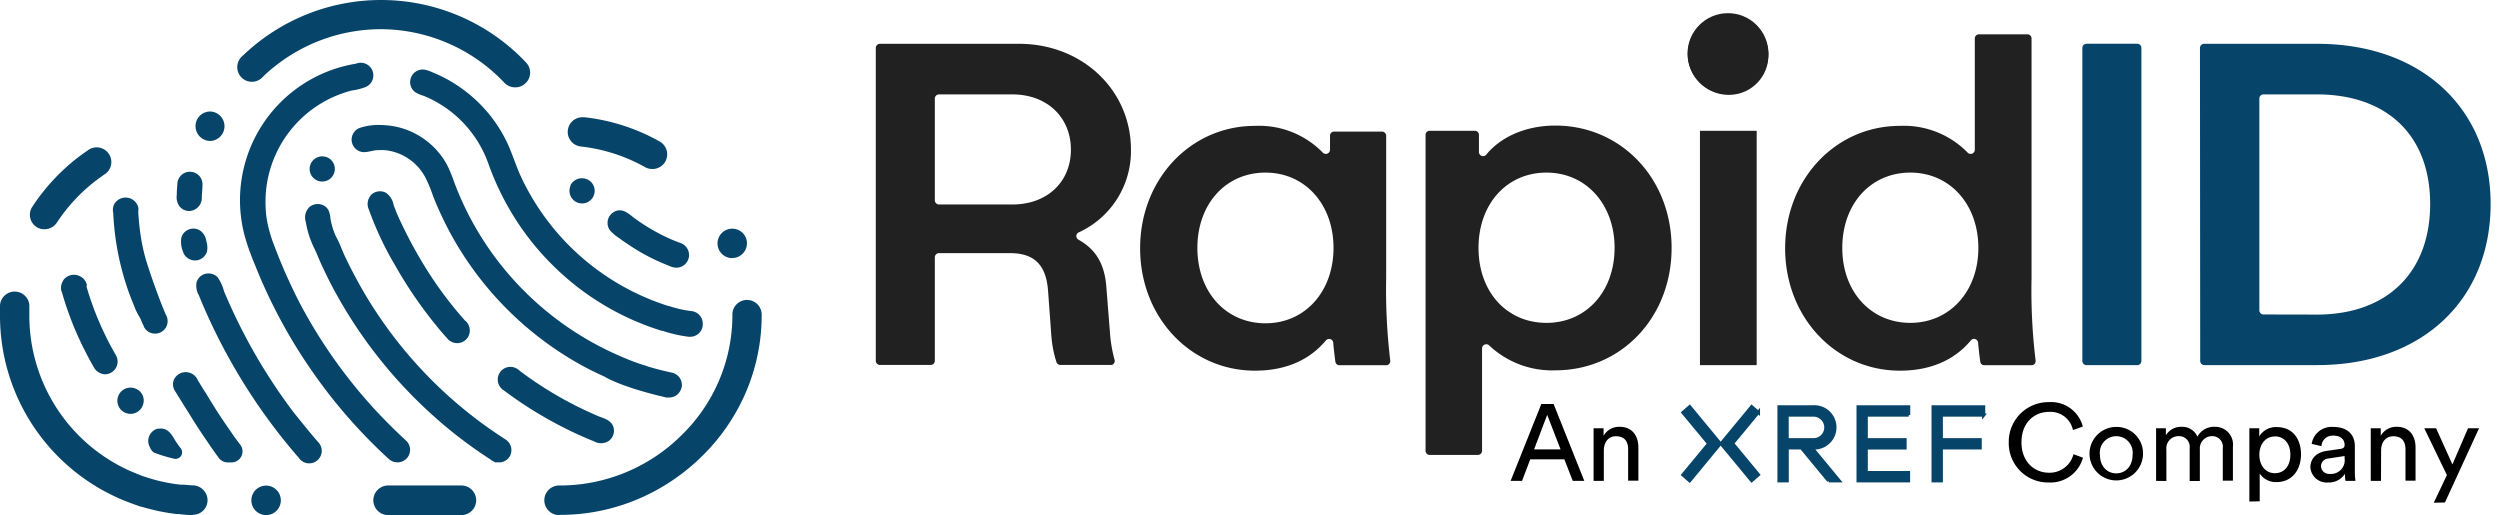
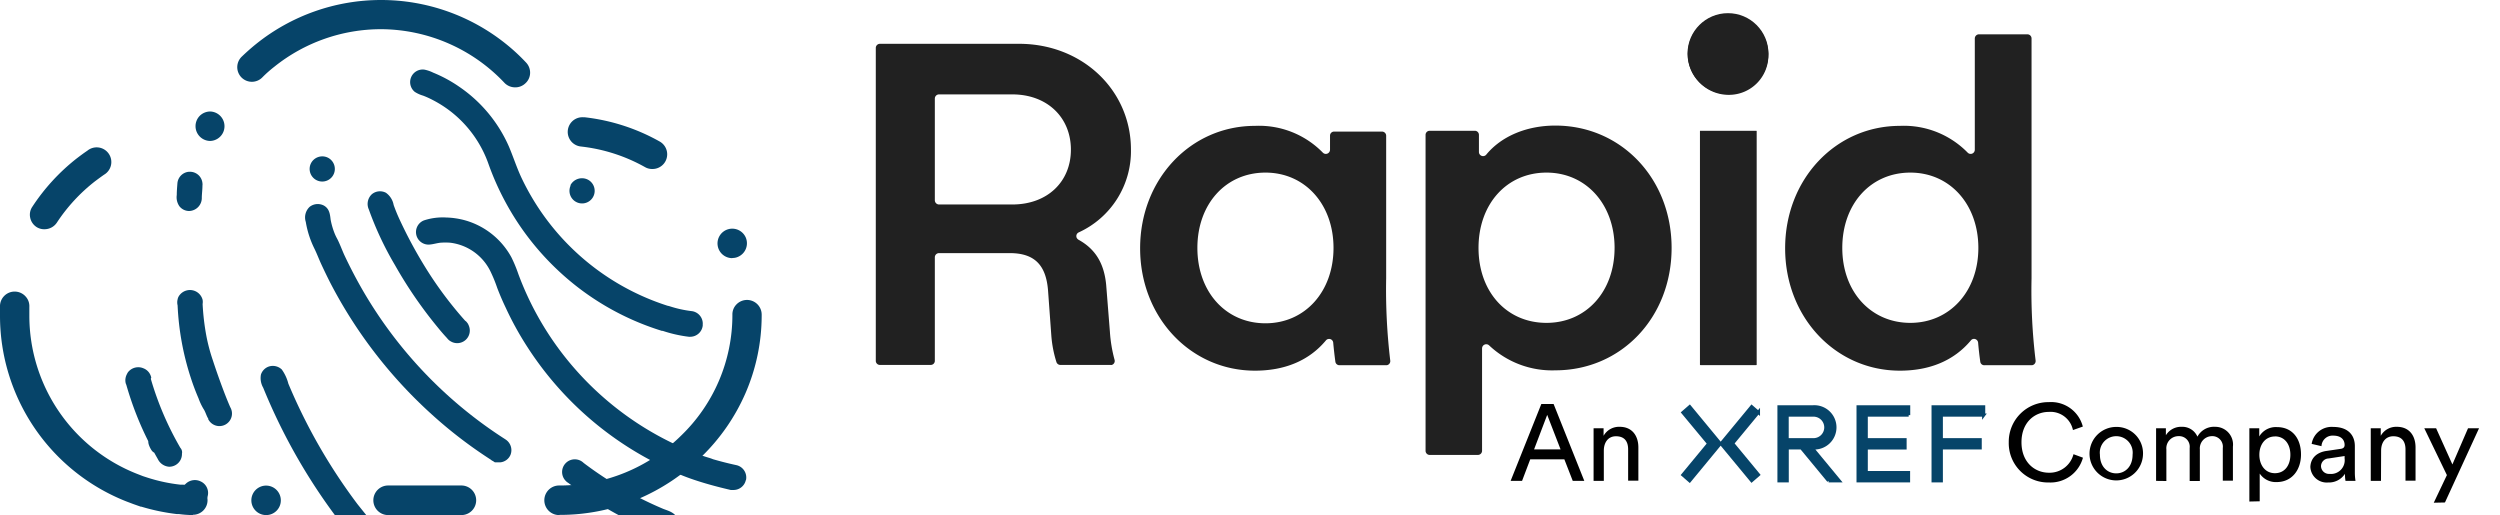
<svg xmlns="http://www.w3.org/2000/svg" width="199" height="41">
  <g fill="none">
    <path fill="#064469" d="M44.506 41a1.177 1.177 0 0 1 0-2.355h.047c3.625 0 7.103-1.431 9.677-3.983a13.331 13.331 0 0 0 4.069-9.56v-.052c-.007-.31.114-.61.334-.829a1.168 1.168 0 0 1 1.997.82v.075a15.592 15.592 0 0 1-1.29 6.183 15.889 15.889 0 0 1-3.485 5.039 16.336 16.336 0 0 1-5.11 3.405 15.921 15.921 0 0 1-6.192 1.243l-.047.014Zm-7.78 0h-5.83a1.177 1.177 0 0 1 0-2.355h5.83a1.177 1.177 0 1 1 0 2.355Zm-15.54 0a1.173 1.173 0 1 1 1.168-1.168c0 .645-.523 1.168-1.168 1.168Zm-5.83 0h-.042a8.848 8.848 0 0 1-1.069-.08h-.17a16.562 16.562 0 0 1-2.825-.589h-.047l-.575-.202-.574-.217A15.889 15.889 0 0 1 0 25.144v-.819a1.168 1.168 0 0 1 2.034-.73c.212.228.32.533.302.843v.706a13.53 13.53 0 0 0 8.57 12.574l.471.183.377.123c.847.272 1.72.458 2.604.556h.122c.297 0 .599.051.9.056.311.01.606.145.815.377a1.158 1.158 0 0 1-.839 1.963V41ZM58.29 20.548a1.173 1.173 0 1 1 1.074-1.638 1.173 1.173 0 0 1-.598 1.525 1.04 1.04 0 0 1-.471.1l-.005.013ZM3.584 18.246a1.135 1.135 0 0 1-.66-.165 1.163 1.163 0 0 1-.518-.74 1.12 1.12 0 0 1 .165-.88 16.1 16.1 0 0 1 3.537-3.852c.273-.207.546-.415.838-.608a1.168 1.168 0 1 1 1.333 1.908c-.236.164-.471.339-.716.522a13.722 13.722 0 0 0-3.042 3.297c-.211.313-.56.506-.937.518Zm48.324-4.794a1.13 1.13 0 0 1-.565-.15 13.459 13.459 0 0 0-5.1-1.64 1.168 1.168 0 0 1 .137-2.33h.136c2.106.235 4.144.891 5.99 1.93a1.168 1.168 0 0 1-.574 2.19h-.024ZM16.731 11.22a1.177 1.177 0 0 1-.852-1.978c.223-.233.53-.365.852-.367a1.173 1.173 0 0 1 0 2.345Zm24.3-4.267a1.177 1.177 0 0 1-.862-.344 13.581 13.581 0 0 0-9.851-4.285A13.576 13.576 0 0 0 21.84 5.31a9.776 9.776 0 0 0-.942.833 1.163 1.163 0 1 1-1.634-1.653c.358-.343.73-.673 1.111-.98a15.88 15.88 0 0 1 19.882-.027c.574.457 1.114.956 1.615 1.492.214.223.33.52.325.83a1.136 1.136 0 0 1-.367.819 1.162 1.162 0 0 1-.8.33Z" />
-     <path fill="#064469" d="M14.358 35.65a.523.523 0 0 1-.556.848 11.02 11.02 0 0 1-1.224-.353l-.259-.094a.551.551 0 0 1-.264-.222 1.884 1.884 0 0 1-.221-.47 1.012 1.012 0 0 1 .72-1.239h.118c.74-.094 1.046.565 1.361 1.083.099.141.212.301.325.447Zm-5.123-7.36a1.012 1.012 0 0 1-.895 1.502 1.083 1.083 0 0 1-.904-.617 22.45 22.45 0 0 1-.645-1.196 25.533 25.533 0 0 1-1.86-4.709 1.304 1.304 0 0 1-.048-.122 1.027 1.027 0 0 1 .075-.683c.03-.067.065-.131.104-.193a1.04 1.04 0 0 1 1.243-.31.984.984 0 0 1 .518.47c.043.084.075.172.095.264a.66.66 0 0 1-.038.094 24.487 24.487 0 0 0 2.355 5.5Zm2.227-2.312c-.165-.254-.221-.551-.396-.805a4.808 4.808 0 0 1-.39-.834 18.235 18.235 0 0 1-.622-1.657 21.615 21.615 0 0 1-1.04-5.736.975.975 0 0 1 0-.471.8.8 0 0 1 .07-.212c.279-.5.909-.683 1.413-.41.253.138.438.375.508.655a.998.998 0 0 1 0 .334c.043.84.14 1.675.292 2.5a14.2 14.2 0 0 0 .523 1.979 53.5 53.5 0 0 0 .64 1.846c.226.617.471 1.262.744 1.883a.999.999 0 1 1-1.76.942l.018-.014Zm-.075 6.23a1.045 1.045 0 1 1-.551-1.253c.482.21.722.756.55 1.253Zm13.9 2.943a.998.998 0 1 1-1.501 1.295 46.413 46.413 0 0 1-7.959-12.945 1.53 1.53 0 0 1-.179-1.045.998.998 0 0 1 .66-.65c.352-.101.732-.008.998.245.243.339.42.72.523 1.125a44.562 44.562 0 0 0 5.505 9.597c.64.8 1.285 1.601 1.954 2.378Zm23.504-1.262c.18.424.05.917-.316 1.196-.35.24-.807.26-1.177.052a29.86 29.86 0 0 1-2.92-1.356 31.782 31.782 0 0 1-4.275-2.708.74.74 0 0 1-.18-.141 1.009 1.009 0 0 1 1.413-1.441 29.54 29.54 0 0 0 6.344 3.659c.419.16.89.278 1.111.74Zm5.453-3.028c-.103.458-.51.783-.98.782a1.662 1.662 0 0 1-.216 0c-3.15-.73-4.516-1.413-4.945-1.672-.372-.165-.734-.348-1.097-.518a26.409 26.409 0 0 1-10.21-9.286 25.123 25.123 0 0 1-1.661-3.028 20.943 20.943 0 0 1-.674-1.568 11.495 11.495 0 0 0-.523-1.286 4.111 4.111 0 0 0-3.235-2.326 5.187 5.187 0 0 0-.748 0c-.307.028-.603.132-.91.15a.998.998 0 0 1-.423-1.925 4.78 4.78 0 0 1 1.766-.231c.54.014 1.077.098 1.596.25a6.084 6.084 0 0 1 3.598 2.914c.215.433.4.88.556 1.338a24.134 24.134 0 0 0 3.343 6.122 24.487 24.487 0 0 0 9.625 7.657c.603.268 1.21.522 1.832.73.226.08.471.136.693.23.522.151 1.14.316 1.86.471.538.118.88.648.767 1.187l-.014.01ZM45.4 14.756a1.04 1.04 0 0 1 1.366-.47 1.003 1.003 0 1 1-1.337.47H45.4Z" />
-     <path fill="#064469" d="M32.31 35.062a.998.998 0 0 1-.684 1.742 1.032 1.032 0 0 1-.668-.259 41.661 41.661 0 0 1-6.037-6.885 41.817 41.817 0 0 1-4.639-8.608 19.161 19.161 0 0 1-.786-2.204A11.01 11.01 0 0 1 28.33 5.07a1.006 1.006 0 1 1 .706 1.883 4.982 4.982 0 0 1-1.045.254 9.154 9.154 0 0 0-6.819 8.006 9.97 9.97 0 0 0 .038 2.086c.123.768.33 1.52.617 2.242a42.504 42.504 0 0 0 2.039 4.596 40.173 40.173 0 0 0 5.688 8.146c.871.97 1.813 1.903 2.755 2.779Zm-13.186.334a.88.88 0 0 1-.707 1.413h-.287a.89.89 0 0 1-.716-.363c-.325-.438-.64-.885-.942-1.342a44.624 44.624 0 0 1-1.474-2.274l-.136-.212-.975-1.564a.975.975 0 0 1-.023-.876 1.04 1.04 0 0 1 1.883.09l.523.857c.084.112.16.23.226.353l.381.622c.471.767.975 1.52 1.498 2.26.23.358.485.697.749 1.036ZM16.42 19.187c.094.278.112.576.051.862a1.045 1.045 0 0 1-.555.603 1.012 1.012 0 0 1-1.324-.537c0-.047-.032-.094-.047-.141a2.025 2.025 0 0 1-.103-1.083.994.994 0 0 1 1.559-.485c.23.2.38.478.419.781Z" />
+     <path fill="#064469" d="M14.358 35.65a.523.523 0 0 1-.556.848 11.02 11.02 0 0 1-1.224-.353l-.259-.094a.551.551 0 0 1-.264-.222 1.884 1.884 0 0 1-.221-.47 1.012 1.012 0 0 1 .72-1.239h.118c.74-.094 1.046.565 1.361 1.083.099.141.212.301.325.447Za1.012 1.012 0 0 1-.895 1.502 1.083 1.083 0 0 1-.904-.617 22.45 22.45 0 0 1-.645-1.196 25.533 25.533 0 0 1-1.86-4.709 1.304 1.304 0 0 1-.048-.122 1.027 1.027 0 0 1 .075-.683c.03-.067.065-.131.104-.193a1.04 1.04 0 0 1 1.243-.31.984.984 0 0 1 .518.47c.043.084.075.172.095.264a.66.66 0 0 1-.038.094 24.487 24.487 0 0 0 2.355 5.5Zm2.227-2.312c-.165-.254-.221-.551-.396-.805a4.808 4.808 0 0 1-.39-.834 18.235 18.235 0 0 1-.622-1.657 21.615 21.615 0 0 1-1.04-5.736.975.975 0 0 1 0-.471.8.8 0 0 1 .07-.212c.279-.5.909-.683 1.413-.41.253.138.438.375.508.655a.998.998 0 0 1 0 .334c.043.84.14 1.675.292 2.5a14.2 14.2 0 0 0 .523 1.979 53.5 53.5 0 0 0 .64 1.846c.226.617.471 1.262.744 1.883a.999.999 0 1 1-1.76.942l.018-.014Zm-.075 6.23a1.045 1.045 0 1 1-.551-1.253c.482.21.722.756.55 1.253Zm13.9 2.943a.998.998 0 1 1-1.501 1.295 46.413 46.413 0 0 1-7.959-12.945 1.53 1.53 0 0 1-.179-1.045.998.998 0 0 1 .66-.65c.352-.101.732-.008.998.245.243.339.42.72.523 1.125a44.562 44.562 0 0 0 5.505 9.597c.64.8 1.285 1.601 1.954 2.378Zm23.504-1.262c.18.424.05.917-.316 1.196-.35.24-.807.26-1.177.052a29.86 29.86 0 0 1-2.92-1.356 31.782 31.782 0 0 1-4.275-2.708.74.74 0 0 1-.18-.141 1.009 1.009 0 0 1 1.413-1.441 29.54 29.54 0 0 0 6.344 3.659c.419.16.89.278 1.111.74Zm5.453-3.028c-.103.458-.51.783-.98.782a1.662 1.662 0 0 1-.216 0c-3.15-.73-4.516-1.413-4.945-1.672-.372-.165-.734-.348-1.097-.518a26.409 26.409 0 0 1-10.21-9.286 25.123 25.123 0 0 1-1.661-3.028 20.943 20.943 0 0 1-.674-1.568 11.495 11.495 0 0 0-.523-1.286 4.111 4.111 0 0 0-3.235-2.326 5.187 5.187 0 0 0-.748 0c-.307.028-.603.132-.91.15a.998.998 0 0 1-.423-1.925 4.78 4.78 0 0 1 1.766-.231c.54.014 1.077.098 1.596.25a6.084 6.084 0 0 1 3.598 2.914c.215.433.4.88.556 1.338a24.134 24.134 0 0 0 3.343 6.122 24.487 24.487 0 0 0 9.625 7.657c.603.268 1.21.522 1.832.73.226.08.471.136.693.23.522.151 1.14.316 1.86.471.538.118.88.648.767 1.187l-.014.01ZM45.4 14.756a1.04 1.04 0 0 1 1.366-.47 1.003 1.003 0 1 1-1.337.47H45.4Z" />
    <path fill="#064469" d="M40.654 36.159a.984.984 0 0 1-.853.645h-.405l-.15-.099a.617.617 0 0 1-.175-.113 35.79 35.79 0 0 1-4.84-3.73 37.14 37.14 0 0 1-7.93-10.331c-.255-.5-.5-1.008-.735-1.516-.18-.391-.335-.806-.523-1.192a7.568 7.568 0 0 1-.702-2.157 1.155 1.155 0 0 1 .311-1.205c.33-.255.78-.29 1.144-.09.429.255.471.679.523 1.116.074.394.187.78.34 1.15.057.133.121.263.192.39.212.415.372.867.565 1.29a37.5 37.5 0 0 0 1.53 2.916 34.73 34.73 0 0 0 11.27 11.73l.047.033c.377.255.537.732.39 1.163ZM14.278 16.414a1.253 1.253 0 0 1-.207-.895c0-.306.028-.612.052-.942.045-.468.409-.842.875-.9h.029a.998.998 0 0 1 1.088.905.658.658 0 0 1 0 .188c0 .311-.043.612-.052.942a1.036 1.036 0 0 1-.999 1.083h-.042a.984.984 0 0 1-.744-.381Zm41.661 9.489c-.05.511-.48.901-.993.904h-.109a10.497 10.497 0 0 1-2.086-.471h-.066a21.19 21.19 0 0 1-8.41-4.95 21.346 21.346 0 0 1-4.036-5.292 21.69 21.69 0 0 1-1.337-2.99 9.145 9.145 0 0 0-3.122-4.305 9.277 9.277 0 0 0-1.361-.852 6.714 6.714 0 0 0-.744-.335 2.458 2.458 0 0 1-.66-.3 1.003 1.003 0 0 1 .754-1.772c.245.048.483.129.706.24a10.727 10.727 0 0 1 2.072 1.12 11.212 11.212 0 0 1 3.951 4.739c.344.805.608 1.634.975 2.434a19.41 19.41 0 0 0 11.67 10.266c.063.011.126.027.188.047.556.18 1.129.306 1.709.377a1.003 1.003 0 0 1 .895 1.107.08.08 0 0 1 .004.033Zm-29.855-13.36a1.003 1.003 0 1 1-1.338.47 1.012 1.012 0 0 1 1.338-.47Zm5.359 8.566a25.702 25.702 0 0 1-2.086-4.44 1.055 1.055 0 0 1 .24-1.206c.316-.264.76-.31 1.125-.118.323.23.543.579.612.97.148.416.316.825.504 1.224a35.982 35.982 0 0 0 2.035 3.768 30.237 30.237 0 0 0 3.145 4.214l.09.07c.043.049.084.1.122.151.042.07.077.145.104.222a1.003 1.003 0 0 1-1.46 1.206.777.777 0 0 1-.184-.137 1.568 1.568 0 0 1-.117-.132 15.434 15.434 0 0 1-.707-.815 34.306 34.306 0 0 1-3.423-4.977Z" />
-     <path fill="#064469" d="M48.55 18.33a1.003 1.003 0 0 1 .246-1.412l.113-.071c.659-.334 1.153.193 1.648.56.554.4 1.133.763 1.733 1.088.542.297 1.104.557 1.681.777l.174.057c.027.007.053.02.076.037a1.008 1.008 0 0 1-.716 1.884.584.584 0 0 1-.146-.047l-.1-.047a15.79 15.79 0 0 1-3.197-1.662c-.25-.17-.522-.34-.748-.523a3.381 3.381 0 0 1-.763-.64Z" />
    <path fill="#212121" d="M88.347 26.392c.048.76.173 1.512.372 2.247a.33.33 0 0 1-.22.41.301.301 0 0 1-.095 0h-3.998a.334.334 0 0 1-.31-.217 9.24 9.24 0 0 1-.41-2.11l-.26-3.574c-.155-2.072-1.097-3-3.051-3h-5.632a.334.334 0 0 0-.33.33v8.24a.325.325 0 0 1-.32.33h-4.05a.325.325 0 0 1-.33-.32V3.817a.33.33 0 0 1 .33-.33h11.071c5.039 0 8.91 3.688 8.91 8.425a7.115 7.115 0 0 1-4.172 6.593.325.325 0 0 0-.137.442c.033.057.08.104.137.137 1.346.744 2.034 1.883 2.199 3.583l.296 3.725Zm-7.765-10.115c2.783 0 4.662-1.803 4.662-4.365 0-2.562-1.884-4.398-4.662-4.398h-5.84a.334.334 0 0 0-.329.325v8.109a.34.34 0 0 0 .33.33h5.84Zm32.893 19.604V10.74a.325.325 0 0 1 .32-.33h3.598a.325.325 0 0 1 .33.32v1.376a.33.33 0 0 0 .584.202c1.182-1.44 3.174-2.312 5.5-2.312 5.227 0 9.253 4.21 9.253 9.739 0 5.528-4.002 9.743-9.253 9.743a7.29 7.29 0 0 1-5.265-1.978.334.334 0 0 0-.57.235v8.147a.33.33 0 0 1-.33.33h-3.865a.33.33 0 0 1-.302-.33Zm15.046-16.147c0-3.457-2.26-5.995-5.42-5.995s-5.411 2.496-5.411 5.995 2.246 5.966 5.41 5.966c3.165 0 5.42-2.5 5.42-5.966Zm5.834-15.63a3.207 3.207 0 0 1 2.995-2.976 3.263 3.263 0 0 1 3.41 3.419 3.136 3.136 0 0 1-3 3 3.259 3.259 0 0 1-3.405-3.443Zm.999 6.306h4.44c.02 0 .036.014.038.033v18.586a.038.038 0 0 1-.038.033h-4.44a.038.038 0 0 1-.038-.033V10.443s0-.033.038-.038v.005Zm22.274 18.37a27.746 27.746 0 0 1-.17-1.502.33.33 0 0 0-.348-.302.306.306 0 0 0-.226.118c-1.357 1.625-3.297 2.411-5.651 2.411-5.114 0-9.136-4.238-9.136-9.743s4.022-9.743 9.136-9.743a7.101 7.101 0 0 1 5.396 2.133.33.33 0 0 0 .565-.23v-8.86a.334.334 0 0 1 .33-.33h3.857a.33.33 0 0 1 .33.321v19.09a46.21 46.21 0 0 0 .324 6.556.334.334 0 0 1-.282.372h-3.767a.32.32 0 0 1-.358-.292Zm-.151-9.046c0-3.457-2.256-5.995-5.415-5.995-3.16 0-5.416 2.496-5.416 5.995s2.284 5.966 5.416 5.966c3.131 0 5.415-2.5 5.415-5.966Z" />
-     <path fill="#064469" d="M166.085 3.483h4.04a.33.33 0 0 1 .33.33v24.92a.325.325 0 0 1-.32.33h-4.05a.325.325 0 0 1-.33-.32V3.816a.33.33 0 0 1 .33-.33v-.004Zm9.032.334a.334.334 0 0 1 .33-.33h8.999c8.312 0 13.807 5.152 13.807 12.748 0 7.676-5.5 12.827-13.807 12.827h-8.98a.33.33 0 0 1-.33-.33l-.019-24.915Zm9.296 21.224c5.675 0 9.027-3.424 9.027-8.806 0-5.383-3.352-8.721-9.027-8.721h-4.238a.33.33 0 0 0-.33.32v16.868c0 .182.148.33.33.33l4.238.009Z" />
    <circle cx="137.548" cy="4.269" r="3.221" fill="#212121" />
    <path fill="#212121" d="M106.294 28.78a33.46 33.46 0 0 1-.17-1.502.325.325 0 0 0-.358-.297.32.32 0 0 0-.221.113c-1.351 1.625-3.296 2.411-5.65 2.411-5.115 0-9.141-4.238-9.141-9.743s4.026-9.743 9.14-9.743a7.101 7.101 0 0 1 5.406 2.133.33.33 0 0 0 .471 0 .334.334 0 0 0 .099-.235v-1.112a.32.32 0 0 1 .32-.33h3.82a.33.33 0 0 1 .329.33v11.34a47.54 47.54 0 0 0 .325 6.555.33.33 0 0 1-.278.372h-3.767a.325.325 0 0 1-.325-.292Zm-.146-9.046c0-3.457-2.256-5.995-5.416-5.995-3.16 0-5.42 2.496-5.42 5.995s2.26 6 5.42 6 5.416-2.534 5.416-6Z" />
    <path fill="#000" d="M124.523 36.564h-2.717l-.65 1.714h-.91l2.445-6.122h.975l2.444 6.122h-.919l-.668-1.714Zm-2.411-.791h2.11l-1.065-2.75-1.045 2.75Zm5.552 2.505h-.815v-4.186h.796v.598c.26-.46.754-.735 1.28-.716.994 0 1.489.716 1.489 1.643v2.642h-.815v-2.486c0-.58-.24-1.046-.97-1.046-.636 0-.965.509-.965 1.145v2.406Zm32.233-3.075a3.155 3.155 0 0 1 3.193-3.193 2.604 2.604 0 0 1 2.703 1.945l-.786.278a1.822 1.822 0 0 0-1.917-1.446c-1.116 0-2.18.815-2.18 2.416s1.064 2.425 2.18 2.425a1.959 1.959 0 0 0 1.96-1.474l.753.278a2.68 2.68 0 0 1-2.713 1.973 3.127 3.127 0 0 1-3.193-3.202Zm10.685.989a2.129 2.129 0 1 1-2.128-2.209 2.1 2.1 0 0 1 2.128 2.209Zm-.828 0a1.31 1.31 0 1 0-2.6 0c0 .965.608 1.488 1.3 1.488.692 0 1.3-.523 1.3-1.488Zm1.87 2.086v-4.186h.78v.555a1.415 1.415 0 0 1 1.263-.673 1.304 1.304 0 0 1 1.248.786 1.493 1.493 0 0 1 1.413-.786 1.413 1.413 0 0 1 1.412 1.582v2.703h-.805v-2.6a.838.838 0 0 0-.885-.941.975.975 0 0 0-.942 1.05v2.52h-.81V35.66a.843.843 0 0 0-.885-.942.965.965 0 0 0-.97 1.055v2.515l-.82-.01Zm7.425 1.644v-5.83h.787v.65c.295-.493.84-.78 1.413-.744 1.243 0 1.911.941 1.911 2.175s-.72 2.2-1.94 2.2a1.54 1.54 0 0 1-1.347-.679v2.209l-.824.019Zm2.035-5.18c-.749 0-1.239.621-1.239 1.455 0 .833.471 1.469 1.239 1.469.767 0 1.229-.612 1.229-1.47 0-.856-.471-1.46-1.23-1.46v.006Zm4.101 1.153 1.126-.165c.254-.032.32-.164.32-.31 0-.405-.268-.744-.9-.744a.88.88 0 0 0-.941.838l-.782-.18a1.606 1.606 0 0 1 1.71-1.35c1.243 0 1.728.71 1.728 1.52v2.087c-.001.23.016.46.052.687h-.796a2.98 2.98 0 0 1-.043-.565 1.516 1.516 0 0 1-1.342.692 1.3 1.3 0 0 1-1.413-1.248c.038-.744.566-1.158 1.281-1.262Zm1.446.598V36.3l-1.271.193a.626.626 0 0 0-.608.622.636.636 0 0 0 .678.607 1.093 1.093 0 0 0 1.201-1.229Zm2.896 1.785h-.815v-4.186h.796v.598c.26-.46.754-.735 1.281-.716.998 0 1.488.716 1.488 1.643v2.642h-.8v-2.486c0-.58-.245-1.046-.97-1.046-.64 0-.97.509-.97 1.145l-.01 2.406Zm4.201 1.738 1.045-2.199-1.799-3.725h.942l1.295 2.877 1.243-2.877h.876l-2.712 5.905z" />
    <path fill="#064469" stroke="#064469" stroke-width=".25" d="M157.9 33.042v-.66h-4.025v5.891h.654v-2.618h3.094v-.654h-3.094v-1.96h3.372Zm-5.97 0v-.66h-4.027v5.891h4.017v-.654h-3.367v-1.964h3.09v-.654h-3.09v-1.96h3.377Zm-6.376 5.231h.852l-2.166-2.618h.09a1.639 1.639 0 1 0 0-3.273h-2.723v5.891h.655v-2.618h1.13l2.162 2.618Zm-3.297-5.231h2.067a.98.98 0 1 1 0 1.959h-2.067v-1.96Zm-8.297-.203.541-.47 2.435 2.947-2.44 2.957-.541-.47 2.058-2.492-2.053-2.472Zm6.013 0-.541-.47-2.435 2.947 2.435 2.943.541-.47-2.058-2.492 2.058-2.49v.032Z" />
  </g>
</svg>